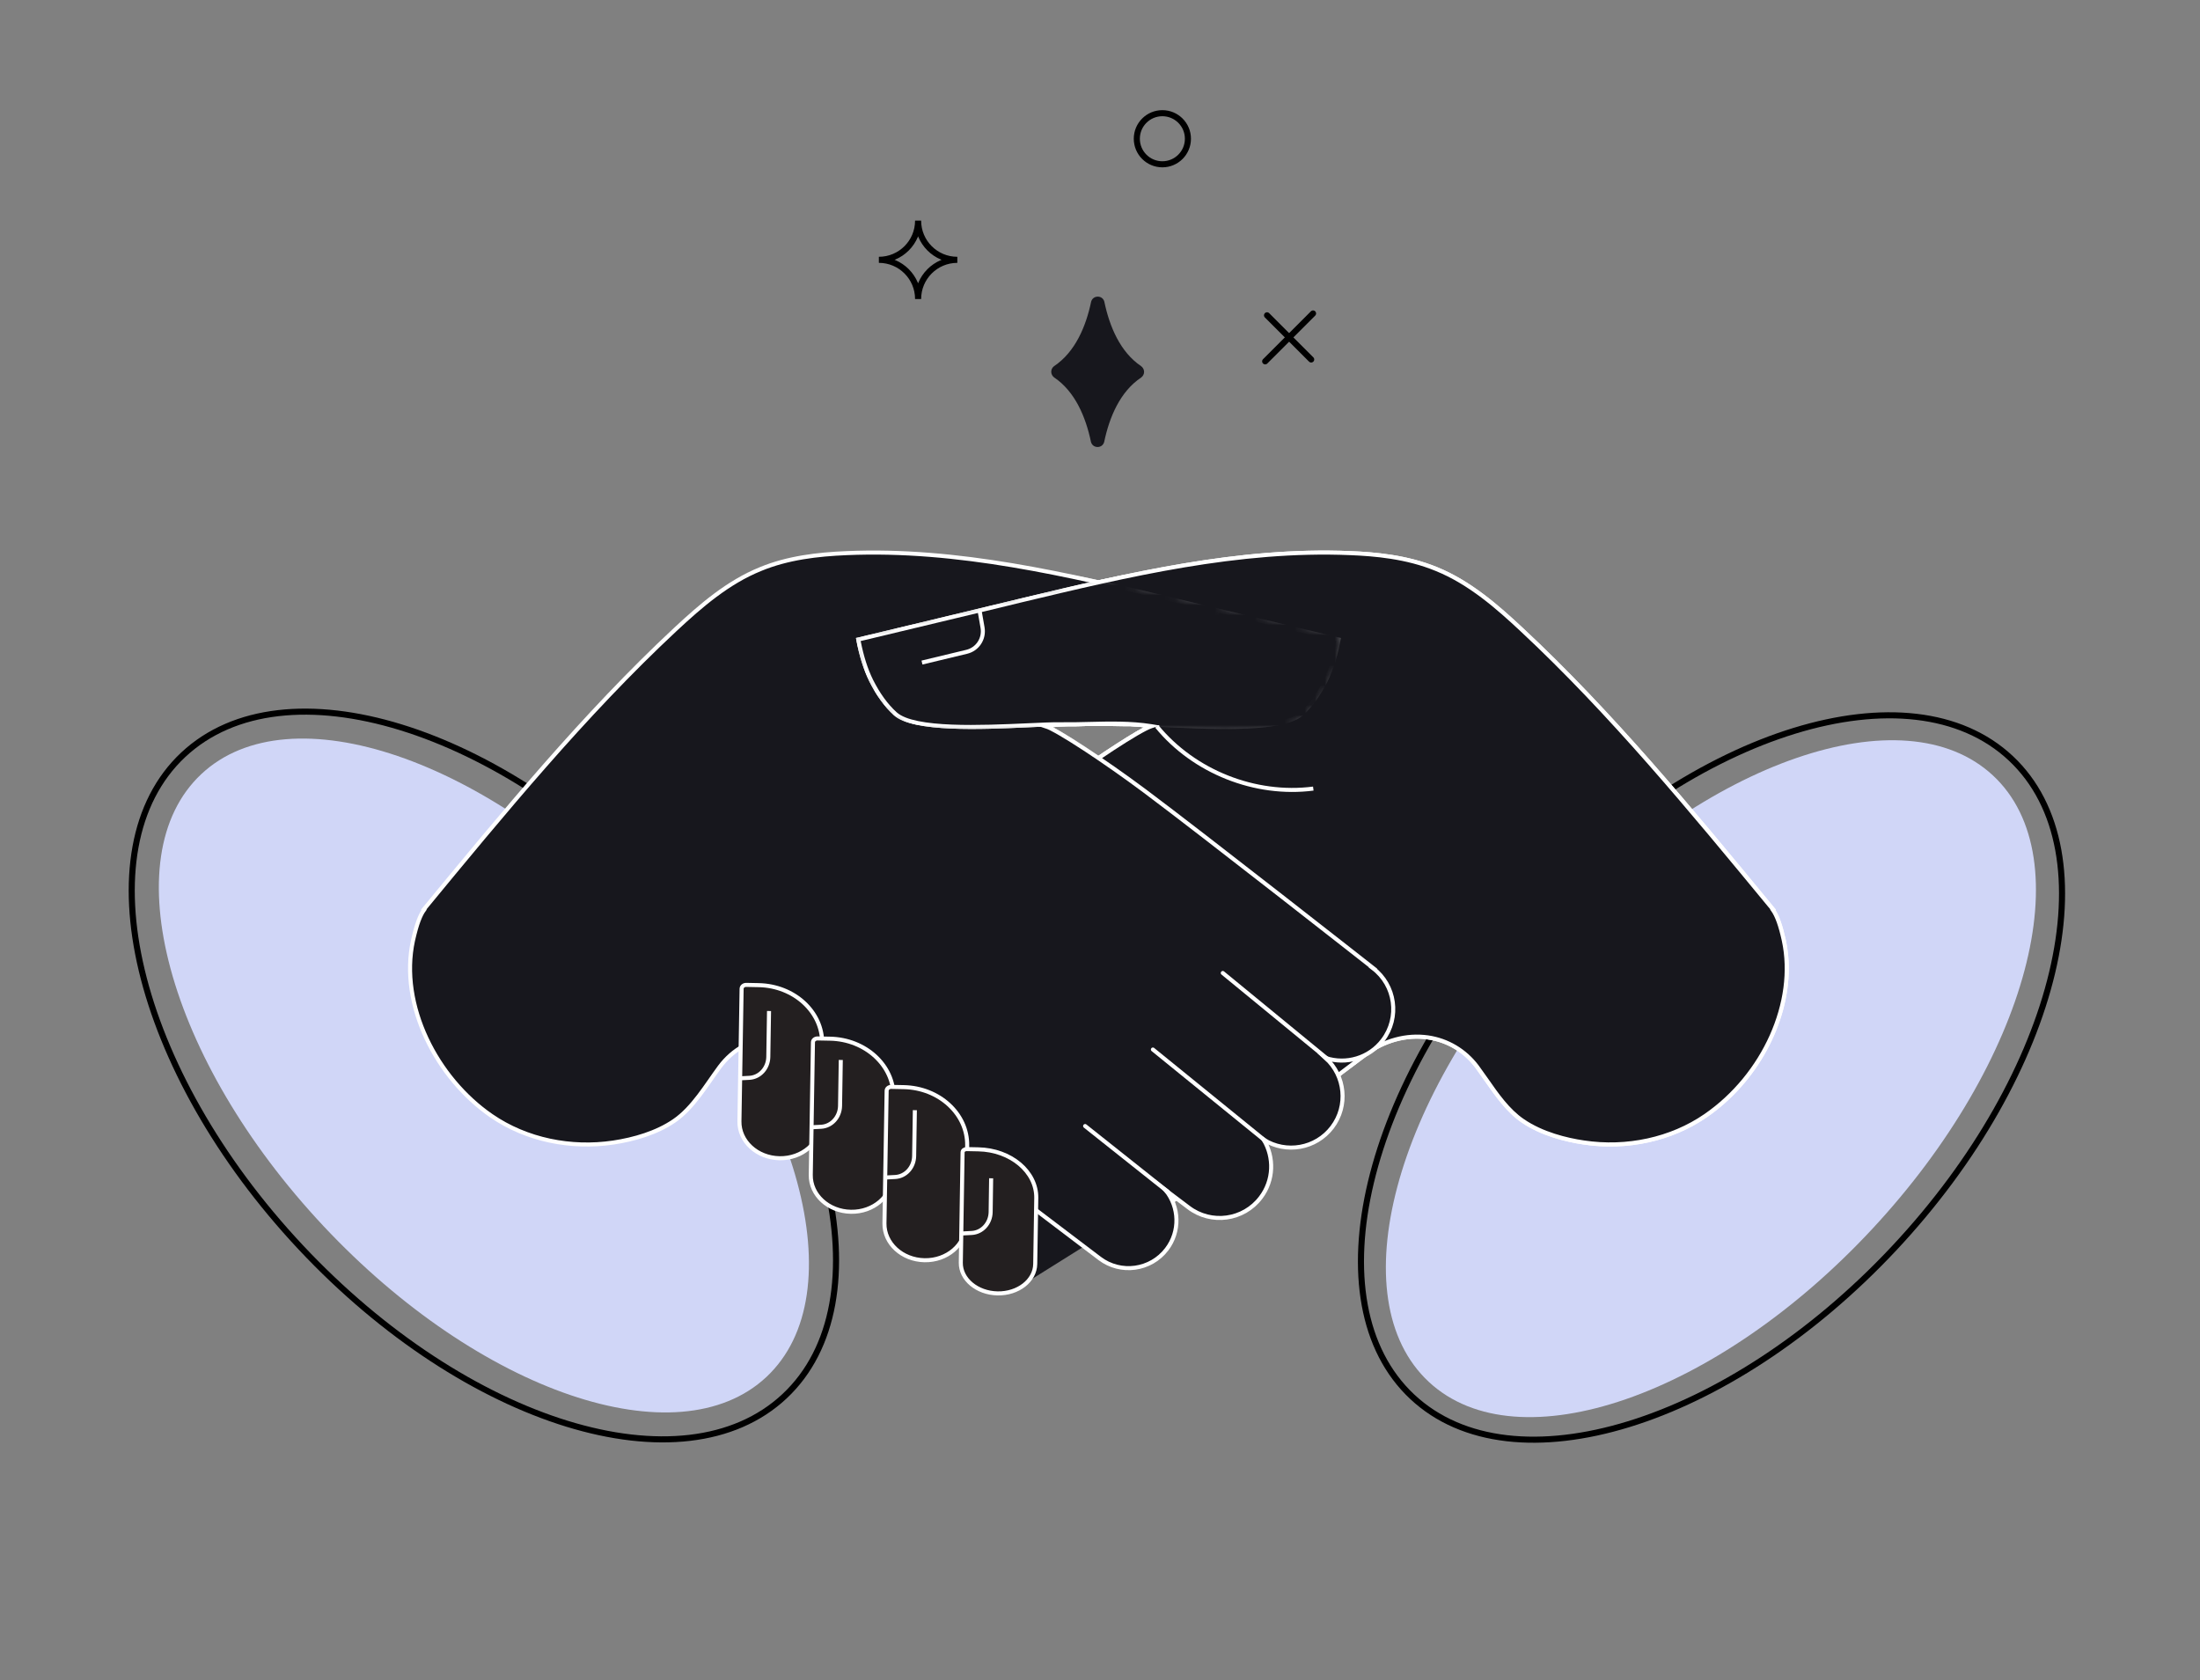
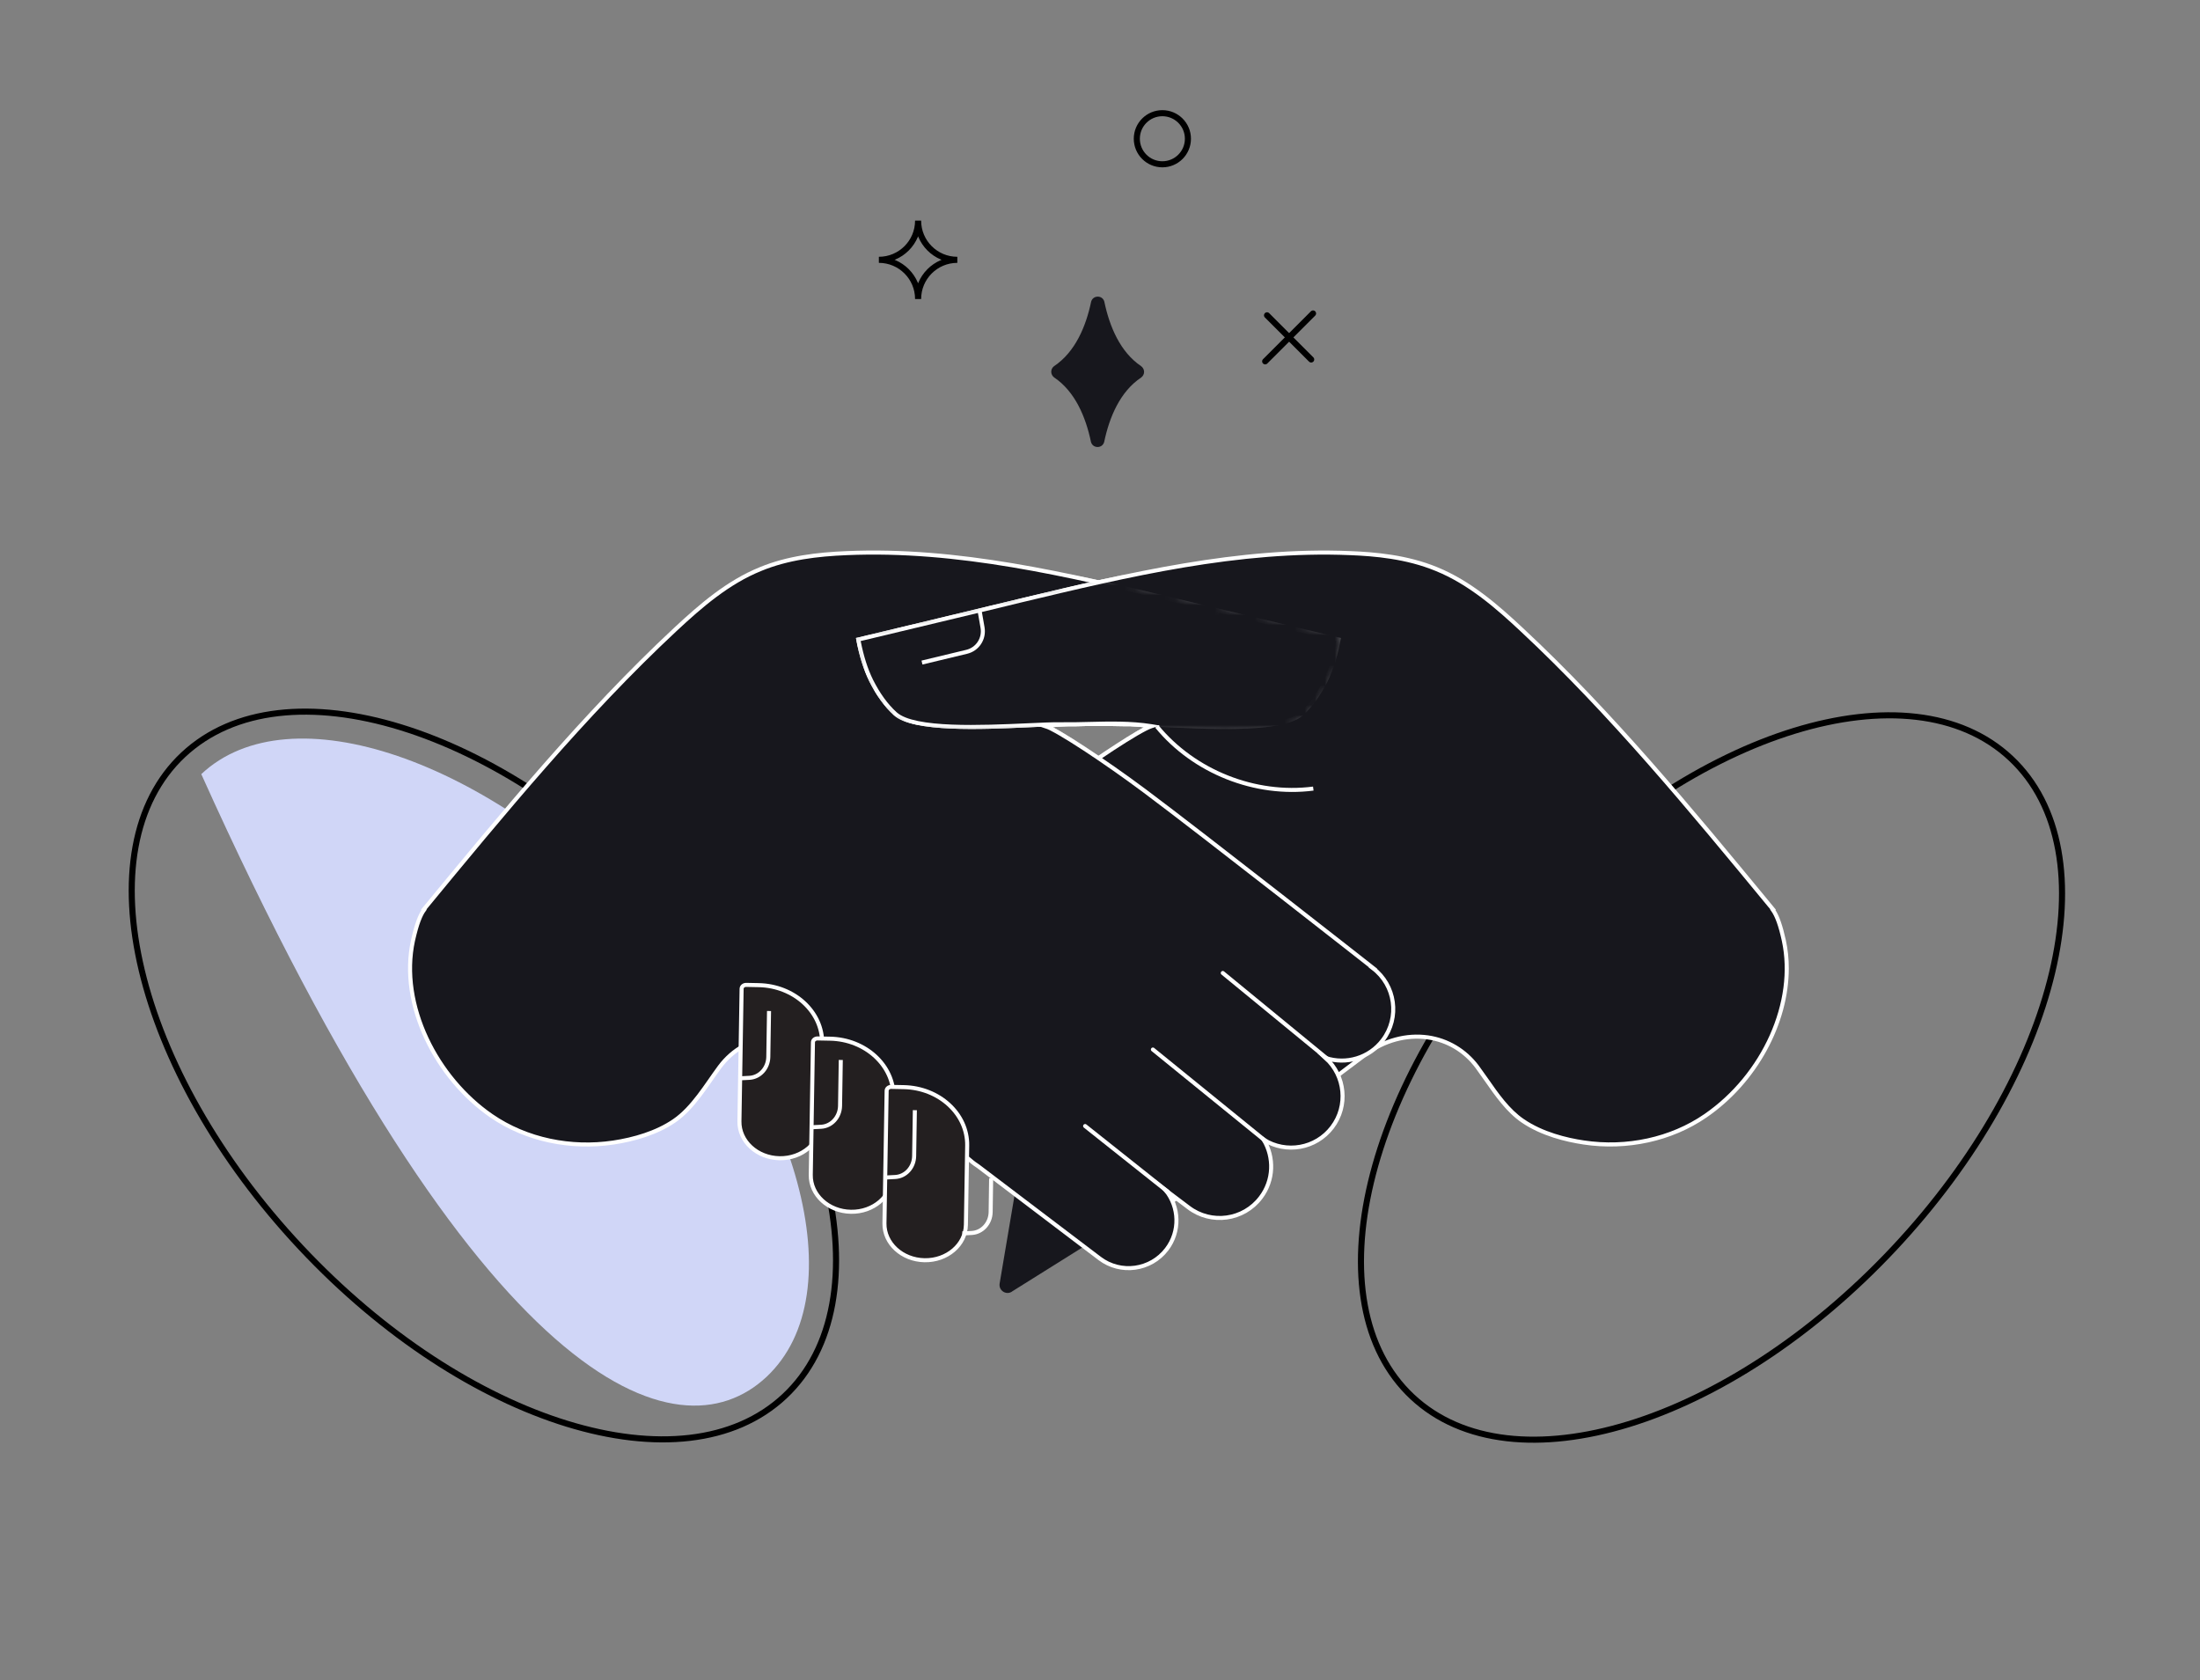
<svg xmlns="http://www.w3.org/2000/svg" width="220" height="168" viewBox="0 0 220 168" fill="none">
  <rect x="0" y="0" width="220" height="168" fill="#808080" stroke="none" />
-   <path d="M187.234 122.88C202.812 106.134 208.212 85.835 199.296 77.542C190.38 69.248 170.525 76.1 154.947 92.846C139.369 109.591 133.969 129.89 142.885 138.184C151.801 146.478 171.657 139.626 187.234 122.88Z" fill="#D0D6F7" />
-   <path d="M76.65 137.682C85.513 129.371 80.045 109.141 64.437 92.497C48.829 75.852 28.991 69.097 20.128 77.409C11.265 85.72 16.733 105.95 32.342 122.594C47.95 139.238 67.787 145.994 76.65 137.682Z" fill="#D0D6F7" />
+   <path d="M76.65 137.682C85.513 129.371 80.045 109.141 64.437 92.497C48.829 75.852 28.991 69.097 20.128 77.409C47.95 139.238 67.787 145.994 76.65 137.682Z" fill="#D0D6F7" />
  <path d="M189.387 124.847C205.918 107.219 211.154 85.272 201.082 75.827C191.01 66.382 169.445 73.016 152.914 90.644C136.383 108.272 131.147 130.219 141.219 139.664C151.291 149.109 172.856 142.475 189.387 124.847Z" stroke="black" stroke-width="0.607" stroke-linecap="round" stroke-linejoin="round" />
  <path d="M78.459 139.612C88.577 130.124 83.316 108.076 66.709 90.367C50.101 72.657 28.437 65.992 18.319 75.479C8.202 84.967 13.463 107.015 30.07 124.724C46.677 142.434 68.342 149.099 78.459 139.612Z" stroke="black" stroke-width="0.607" stroke-linecap="round" stroke-linejoin="round" />
  <path d="M101.184 129.155L113.883 121.204L102.592 112.801L99.963 128.346C99.85 129.034 100.594 129.535 101.184 129.163V129.155Z" fill="#17171D" />
  <path d="M178.386 94.044C178.006 92.322 177.634 91.464 177.278 90.979C177.294 90.963 177.311 90.947 177.311 90.947C169.425 81.378 161.239 71.413 152.172 62.961C149.608 60.559 146.883 58.214 143.631 56.903C140.922 55.779 137.937 55.431 135.017 55.31C123.912 54.841 112.961 57.445 102.163 60.025C99.186 60.745 88.817 63.236 85.825 63.948C86.091 65.364 86.472 66.747 87.111 68.049C87.733 69.286 88.51 70.451 89.529 71.381C91.931 73.549 102.753 72.368 105.972 72.424C109.03 72.465 112.111 72.133 115.128 72.619C113.939 72.999 109.264 76.08 105.22 79.089C100.537 82.583 89.141 91.489 84.45 95.169C86.989 96.358 89.173 98.169 91.236 100.038C93.242 101.858 95.207 103.718 97.269 105.465C99.591 107.43 101.936 109.363 104.274 111.313C106.628 113.278 108.973 115.268 111.238 117.338C112.702 118.673 113.794 120.283 114.789 121.957L121.858 116.594C122.084 116.449 122.286 116.303 122.432 116.182C122.561 116.077 122.691 115.972 122.82 115.858L133.618 107.665C133.755 107.56 133.893 107.447 134.014 107.325C134.864 106.694 135.713 106.055 136.57 105.4C140.097 102.715 145.03 103.103 147.691 106.67C149.034 108.482 150.361 110.787 152.245 112.065C153.984 113.262 156.257 113.925 158.336 114.233C162.541 114.863 167.006 113.982 170.516 111.563C175.984 107.802 179.761 100.507 178.362 94.028L178.386 94.044Z" fill="#17171D" />
-   <path d="M178.58 93.996C178.265 92.572 177.933 91.61 177.545 91.003L177.586 90.963L177.1 90.372C169.303 80.917 161.247 71.138 152.31 62.816C149.924 60.583 147.101 58.084 143.712 56.709C140.719 55.48 137.5 55.205 135.033 55.108C123.864 54.638 112.815 57.275 102.122 59.831C99.016 60.583 88.728 63.058 85.784 63.754L85.598 63.794L85.63 63.988C85.938 65.63 86.358 66.949 86.933 68.138C87.644 69.553 88.445 70.661 89.4 71.527C91.308 73.249 98.183 72.934 102.729 72.732C104.072 72.667 105.236 72.61 105.972 72.627C106.943 72.643 107.922 72.618 108.876 72.594C110.696 72.546 112.58 72.497 114.408 72.724C112.645 73.629 108.674 76.266 105.107 78.927C100.416 82.43 89.019 91.343 84.336 95.007L84.078 95.209L84.377 95.355C86.933 96.552 89.125 98.379 91.106 100.191C91.648 100.685 92.19 101.178 92.732 101.671C94.156 102.982 95.636 104.341 97.148 105.619C98.693 106.929 100.27 108.247 101.807 109.517C102.591 110.164 103.376 110.819 104.153 111.466C106.264 113.23 108.739 115.324 111.108 117.492C112.653 118.891 113.753 120.59 114.627 122.062L114.74 122.256L121.979 116.764C122.246 116.594 122.44 116.457 122.578 116.344L133.764 107.835C133.909 107.721 134.047 107.6 134.16 107.495C135.009 106.864 135.858 106.225 136.724 105.57C138.471 104.235 140.671 103.645 142.741 103.936C144.675 104.203 146.381 105.222 147.554 106.799C147.845 107.196 148.136 107.608 148.436 108.037C149.528 109.598 150.652 111.216 152.156 112.243C154.13 113.594 156.605 114.184 158.336 114.443C162.711 115.106 167.2 114.119 170.654 111.741C175.709 108.271 178.88 102.343 178.88 96.827C178.88 95.864 178.783 94.918 178.58 93.996ZM158.392 114.038C156.702 113.788 154.291 113.213 152.383 111.903C150.943 110.924 149.835 109.339 148.767 107.802C148.468 107.374 148.169 106.953 147.878 106.557C146.64 104.899 144.836 103.823 142.806 103.532C140.622 103.224 138.317 103.847 136.473 105.246C135.616 105.902 134.766 106.541 133.901 107.188C133.78 107.301 133.65 107.406 133.513 107.511L122.707 115.713L122.319 116.028C122.189 116.133 122.011 116.263 121.744 116.441L114.853 121.666C113.988 120.21 112.896 118.568 111.383 117.193C109.005 115.017 106.522 112.922 104.411 111.159C103.635 110.504 102.85 109.857 102.066 109.202C100.529 107.932 98.952 106.621 97.407 105.311C95.903 104.041 94.43 102.682 93.007 101.372C92.465 100.879 91.923 100.385 91.381 99.892C89.448 98.129 87.321 96.341 84.838 95.128C89.666 91.343 100.739 82.688 105.35 79.251C109.45 76.194 114.053 73.185 115.193 72.813L115.994 72.554L115.169 72.416C113.082 72.085 110.939 72.141 108.868 72.19C107.922 72.214 106.943 72.238 105.98 72.222C105.22 72.214 104.064 72.263 102.713 72.327C98.232 72.529 91.454 72.837 89.666 71.227C88.752 70.394 87.984 69.327 87.297 67.96C86.755 66.852 86.367 65.622 86.067 64.102C88.227 63.592 93.525 62.314 97.65 61.327H97.658C97.706 61.311 97.755 61.303 97.803 61.295C97.868 61.271 97.925 61.263 97.989 61.246C98.054 61.23 98.127 61.214 98.192 61.198C99.89 60.785 101.346 60.438 102.219 60.219C112.88 57.671 123.904 55.043 135.017 55.512C137.452 55.609 140.622 55.876 143.558 57.089C146.883 58.432 149.673 60.899 152.035 63.107C160.948 71.413 168.996 81.184 176.785 90.631L177.036 90.93L177.011 90.954L177.116 91.092C177.513 91.642 177.861 92.596 178.184 94.085C179.494 100.135 176.235 107.414 170.428 111.41C167.055 113.731 162.671 114.685 158.392 114.038Z" fill="white" />
-   <path d="M111.011 112.482L109.004 114.078L109.256 114.394L111.263 112.799L111.011 112.482Z" fill="white" />
  <path d="M101.322 107.705L101.071 107.398L104.282 104.786L104.533 105.101L101.322 107.705Z" fill="white" />
  <path d="M93.339 100.895L93.08 100.588L97.286 97.142L97.536 97.449L93.339 100.895Z" fill="white" />
  <path d="M97.957 61.052L98.256 62.767C98.442 63.867 97.755 64.919 96.671 65.177L92.198 66.253L97.965 61.044L97.957 61.052Z" fill="#17171D" />
  <path d="M92.239 66.455L92.141 66.059L96.622 64.983C97.601 64.749 98.232 63.786 98.054 62.799L97.755 61.085L98.151 61.012L98.45 62.727C98.661 63.924 97.892 65.088 96.711 65.371L92.231 66.447L92.239 66.455Z" fill="white" />
  <path d="M178.386 94.044C178.006 92.322 177.634 91.464 177.278 90.979C177.294 90.963 177.311 90.947 177.311 90.947C169.425 81.378 161.239 71.413 152.172 62.961C149.608 60.559 146.883 58.214 143.631 56.903C140.922 55.779 137.937 55.431 135.017 55.31C123.912 54.841 112.961 57.445 102.163 60.025C99.186 60.745 88.817 63.236 85.825 63.948C86.091 65.364 86.472 66.747 87.111 68.049C87.733 69.286 88.51 70.451 89.529 71.381C91.931 73.549 102.753 72.368 105.972 72.424C109.03 72.465 112.111 72.133 115.128 72.619C113.939 72.999 109.264 76.08 105.22 79.089C100.537 82.583 89.141 91.489 84.45 95.169C86.989 96.358 89.173 98.169 91.236 100.038C93.242 101.858 95.207 103.718 97.269 105.465C99.591 107.43 101.936 109.363 104.274 111.313C106.628 113.278 108.973 115.268 111.238 117.338C112.702 118.673 113.794 120.283 114.789 121.957L121.858 116.594C122.084 116.449 122.286 116.303 122.432 116.182C122.561 116.077 122.691 115.972 122.82 115.858L133.618 107.665C133.755 107.56 133.893 107.447 134.014 107.325C134.864 106.694 135.713 106.055 136.57 105.4C140.097 102.715 145.03 103.103 147.691 106.67C149.034 108.482 150.361 110.787 152.245 112.065C153.984 113.262 156.257 113.925 158.336 114.233C162.541 114.863 167.006 113.982 170.516 111.563C175.984 107.802 179.761 100.507 178.362 94.028L178.386 94.044Z" fill="#17171D" />
  <path d="M178.58 93.996C178.265 92.572 177.933 91.61 177.545 91.003L177.586 90.963L177.1 90.372C169.303 80.917 161.247 71.138 152.31 62.816C149.924 60.583 147.101 58.084 143.712 56.709C140.719 55.48 137.5 55.205 135.033 55.108C123.864 54.638 112.815 57.275 102.122 59.831C99.016 60.583 88.728 63.058 85.784 63.754L85.598 63.794L85.63 63.988C85.938 65.63 86.358 66.949 86.933 68.138C87.644 69.553 88.445 70.661 89.4 71.527C91.308 73.249 98.183 72.934 102.729 72.732C104.072 72.667 105.236 72.61 105.972 72.627C106.943 72.643 107.922 72.618 108.876 72.594C110.696 72.546 112.58 72.497 114.408 72.724C112.645 73.629 108.674 76.266 105.107 78.927C100.416 82.43 89.019 91.343 84.336 95.007L84.078 95.209L84.377 95.355C86.933 96.552 89.125 98.379 91.106 100.191C91.648 100.685 92.19 101.178 92.732 101.671C94.156 102.982 95.636 104.341 97.148 105.619C98.693 106.929 100.27 108.247 101.807 109.517C102.591 110.164 103.376 110.819 104.153 111.466C106.264 113.23 108.739 115.324 111.108 117.492C112.653 118.891 113.753 120.59 114.627 122.062L114.74 122.256L121.979 116.764C122.246 116.594 122.44 116.457 122.578 116.344L133.764 107.835C133.909 107.721 134.047 107.6 134.16 107.495C135.009 106.864 135.858 106.225 136.724 105.57C138.471 104.235 140.671 103.645 142.741 103.936C144.675 104.203 146.381 105.222 147.554 106.799C147.845 107.196 148.136 107.608 148.436 108.037C149.528 109.598 150.652 111.216 152.156 112.243C154.13 113.594 156.605 114.184 158.336 114.443C162.711 115.106 167.2 114.119 170.654 111.741C175.709 108.271 178.88 102.343 178.88 96.827C178.88 95.864 178.783 94.918 178.58 93.996ZM158.392 114.038C156.702 113.788 154.291 113.213 152.383 111.903C150.943 110.924 149.835 109.339 148.767 107.802C148.468 107.374 148.169 106.953 147.878 106.557C146.64 104.899 144.836 103.823 142.806 103.532C140.622 103.224 138.317 103.847 136.473 105.246C135.616 105.902 134.766 106.541 133.901 107.188C133.78 107.301 133.65 107.406 133.513 107.511L122.707 115.713L122.319 116.028C122.189 116.133 122.011 116.263 121.744 116.441L114.853 121.666C113.988 120.21 112.896 118.568 111.383 117.193C109.005 115.017 106.522 112.922 104.411 111.159C103.635 110.504 102.85 109.857 102.066 109.202C100.529 107.932 98.952 106.621 97.407 105.311C95.903 104.041 94.43 102.682 93.007 101.372C92.465 100.879 91.923 100.385 91.381 99.892C89.448 98.129 87.321 96.341 84.838 95.128C89.666 91.343 100.739 82.688 105.35 79.251C109.45 76.194 114.053 73.185 115.193 72.813L115.994 72.554L115.169 72.416C113.082 72.085 110.939 72.141 108.868 72.19C107.922 72.214 106.943 72.238 105.98 72.222C105.22 72.214 104.064 72.263 102.713 72.327C98.232 72.529 91.454 72.837 89.666 71.227C88.752 70.394 87.984 69.327 87.297 67.96C86.755 66.852 86.367 65.622 86.067 64.102C88.227 63.592 93.525 62.314 97.65 61.327H97.658C97.706 61.311 97.755 61.303 97.803 61.295C97.868 61.271 97.925 61.263 97.989 61.246C98.054 61.23 98.127 61.214 98.192 61.198C99.89 60.785 101.346 60.438 102.219 60.219C112.88 57.671 123.904 55.043 135.017 55.512C137.452 55.609 140.622 55.876 143.558 57.089C146.883 58.432 149.673 60.899 152.035 63.107C160.948 71.413 168.996 81.184 176.785 90.631L177.036 90.93L177.011 90.954L177.116 91.092C177.513 91.642 177.861 92.596 178.184 94.085C179.494 100.135 176.235 107.414 170.428 111.41C167.055 113.731 162.671 114.685 158.392 114.038Z" fill="white" />
  <path d="M137.306 96.794C137.306 96.794 120.434 83.546 114.465 79.089C110.429 76.08 105.746 72.999 104.557 72.618C107.574 72.133 110.664 72.465 113.713 72.424C116.924 72.368 127.746 73.549 130.156 71.381C131.175 70.451 131.952 69.286 132.575 68.049C133.206 66.754 133.594 65.363 133.861 63.948C130.868 63.236 120.499 60.745 117.522 60.025C106.733 57.445 95.773 54.832 84.668 55.31C81.748 55.431 78.772 55.779 76.054 56.903C72.811 58.213 70.085 60.559 67.513 62.961C58.446 71.413 50.261 81.378 42.375 90.946C42.375 90.946 42.391 90.963 42.407 90.979C42.051 91.464 41.687 92.321 41.299 94.044C39.9 100.515 43.677 107.818 49.145 111.579C52.655 113.998 57.12 114.879 61.325 114.249C63.404 113.941 65.677 113.278 67.416 112.081C69.3 110.795 70.627 108.498 71.969 106.686C74.622 103.119 79.556 102.731 83.091 105.416C83.948 106.071 84.805 106.71 85.647 107.341C85.776 107.463 85.906 107.576 86.043 107.681L96.841 115.874C96.97 115.979 97.1 116.085 97.229 116.198C97.383 116.327 97.585 116.465 97.803 116.61L109.968 125.839C112.071 127.432 115.072 127.02 116.673 124.917C118.032 123.129 117.935 120.695 116.576 119.021L118.857 120.743C121.122 122.466 124.357 122.021 126.072 119.749C127.39 118.018 127.431 115.721 126.371 113.966C128.611 115.373 131.588 114.863 133.214 112.72C134.839 110.577 134.524 107.568 132.567 105.796C134.597 106.46 136.91 105.821 138.277 104.017C140 101.752 139.555 98.517 137.282 96.802L137.306 96.794Z" fill="#17171D" />
  <path d="M116.77 119.158L108.512 112.598" stroke="white" stroke-width="0.404" stroke-miterlimit="10" stroke-linecap="round" />
  <path d="M126.395 113.965L115.29 104.947" stroke="white" stroke-width="0.404" stroke-miterlimit="10" stroke-linecap="round" />
  <path d="M132.639 105.796L122.278 97.295" stroke="white" stroke-width="0.404" stroke-miterlimit="10" stroke-linecap="round" />
  <path d="M121.736 61.052L121.437 62.767C121.251 63.867 121.939 64.918 123.022 65.177L127.495 66.253" stroke="white" stroke-width="0.404" stroke-miterlimit="10" />
  <path d="M137.306 96.794C137.306 96.794 120.434 83.546 114.465 79.089C110.429 76.08 105.746 72.999 104.557 72.618C107.574 72.133 110.664 72.465 113.713 72.424C116.924 72.368 127.746 73.549 130.156 71.381C131.175 70.451 131.952 69.286 132.575 68.049C133.206 66.754 133.594 65.363 133.861 63.948C130.868 63.236 120.499 60.745 117.522 60.025C106.733 57.445 95.773 54.832 84.668 55.31C81.748 55.431 78.772 55.779 76.054 56.903C72.811 58.213 70.085 60.559 67.513 62.961C58.446 71.413 50.261 81.378 42.375 90.946C42.375 90.946 42.391 90.963 42.407 90.979C42.051 91.464 41.687 92.321 41.299 94.044C39.9 100.515 43.677 107.818 49.145 111.579C52.655 113.998 57.12 114.879 61.325 114.249C63.404 113.941 65.677 113.278 67.416 112.081C69.3 110.795 70.627 108.498 71.969 106.686C74.622 103.119 79.556 102.731 83.091 105.416C83.948 106.071 84.805 106.71 85.647 107.341C85.776 107.463 85.906 107.576 86.043 107.681L96.841 115.874C96.97 115.979 97.1 116.085 97.229 116.198C97.383 116.327 97.585 116.465 97.803 116.61L109.968 125.839C112.071 127.432 115.072 127.02 116.673 124.917C118.032 123.129 117.935 120.695 116.576 119.021L118.857 120.743C121.122 122.466 124.357 122.021 126.072 119.749C127.39 118.018 127.431 115.721 126.371 113.966C128.611 115.373 131.588 114.863 133.214 112.72C134.839 110.577 134.524 107.568 132.567 105.796C134.597 106.46 136.91 105.821 138.277 104.017C140 101.752 139.555 98.517 137.282 96.802L137.306 96.794Z" stroke="white" stroke-width="0.404" stroke-miterlimit="10" />
  <mask id="mask0_75_51014" style="mask-type:luminance" maskUnits="userSpaceOnUse" x="84" y="57" width="51" height="17">
    <path d="M134.281 63.01L134.095 62.969C131.135 62.273 120.855 59.798 117.757 59.046C115.015 58.391 112.54 57.801 110.017 57.243H109.669C107.145 57.801 104.67 58.391 101.928 59.046C98.839 59.798 88.558 62.265 85.598 62.969L85.412 63.01L84.805 63.948L84.838 64.134C85.161 65.857 85.598 67.24 86.213 68.501C86.965 70.006 87.831 71.195 88.858 72.133C90.063 73.217 92.635 73.71 97.18 73.71C99.122 73.71 101.136 73.621 102.778 73.54L103.069 73.524C104.112 73.476 105.018 73.435 105.673 73.435H105.964H106.442C107.105 73.387 107.817 73.371 108.625 73.371C109.03 73.371 109.434 73.371 109.863 73.387C110.267 73.379 110.68 73.371 111.084 73.371C111.893 73.371 112.613 73.395 113.268 73.435H113.956C114.651 73.435 115.67 73.484 116.924 73.54C118.55 73.613 120.572 73.71 122.521 73.71C127.002 73.71 129.647 73.209 130.844 72.133C131.863 71.195 132.728 70.014 133.489 68.501C134.095 67.256 134.532 65.873 134.856 64.142L134.888 63.956L134.281 63.018V63.01Z" fill="white" />
  </mask>
  <g mask="url(#mask0_75_51014)">
    <path d="M137.306 96.794C137.306 96.794 120.434 83.546 114.465 79.089C110.429 76.08 105.746 72.999 104.557 72.618C107.574 72.133 110.664 72.465 113.713 72.424C116.924 72.368 127.746 73.549 130.156 71.381C131.175 70.451 131.952 69.286 132.575 68.049C133.206 66.755 133.594 65.363 133.861 63.948C130.868 63.236 120.499 60.745 117.522 60.025C106.733 57.445 95.773 54.833 84.668 55.31C81.748 55.431 78.772 55.779 76.054 56.903C72.811 58.213 70.085 60.559 67.513 62.961C58.446 71.413 50.261 81.378 42.375 90.947C42.375 90.947 42.391 90.963 42.407 90.979C42.051 91.464 41.687 92.322 41.299 94.044C39.9 100.515 43.677 107.819 49.145 111.58C52.655 113.998 57.12 114.88 61.325 114.249C63.404 113.941 65.677 113.278 67.416 112.081C69.3 110.795 70.627 108.498 71.969 106.686C74.622 103.119 79.556 102.731 83.091 105.416C83.948 106.072 84.805 106.71 85.647 107.341C85.776 107.463 85.906 107.576 86.043 107.681L96.841 115.874C96.97 115.98 97.1 116.085 97.229 116.198C97.383 116.327 97.585 116.465 97.803 116.61L109.968 125.839C112.071 127.433 115.072 127.02 116.673 124.917C118.032 123.13 117.935 120.695 116.576 119.021L118.857 120.744C121.122 122.466 124.357 122.021 126.072 119.749C127.39 118.018 127.431 115.721 126.371 113.966C128.611 115.373 131.588 114.863 133.214 112.72C134.839 110.577 134.524 107.568 132.567 105.796C134.597 106.46 136.91 105.821 138.277 104.017C140 101.752 139.555 98.517 137.282 96.802L137.306 96.794Z" fill="#17171D" />
-     <path d="M121.736 61.052L121.437 62.767C121.251 63.867 121.939 64.918 123.022 65.177L127.495 66.253" stroke="white" stroke-width="0.404" stroke-miterlimit="10" />
    <path d="M137.306 96.794C137.306 96.794 120.434 83.546 114.465 79.089C110.429 76.08 105.746 72.999 104.557 72.618C107.574 72.133 110.664 72.465 113.713 72.424C116.924 72.368 127.746 73.549 130.156 71.381C131.175 70.451 131.952 69.286 132.575 68.049C133.206 66.755 133.594 65.363 133.861 63.948C130.868 63.236 120.499 60.745 117.522 60.025C106.733 57.445 95.773 54.833 84.668 55.31C81.748 55.431 78.772 55.779 76.054 56.903C72.811 58.213 70.085 60.559 67.513 62.961C58.446 71.413 50.261 81.378 42.375 90.947C42.375 90.947 42.391 90.963 42.407 90.979C42.051 91.464 41.687 92.322 41.299 94.044C39.9 100.515 43.677 107.819 49.145 111.58C52.655 113.998 57.12 114.88 61.325 114.249C63.404 113.941 65.677 113.278 67.416 112.081C69.3 110.795 70.627 108.498 71.969 106.686C74.622 103.119 79.556 102.731 83.091 105.416C83.948 106.072 84.805 106.71 85.647 107.341C85.776 107.463 85.906 107.576 86.043 107.681L96.841 115.874C96.97 115.98 97.1 116.085 97.229 116.198C97.383 116.327 97.585 116.465 97.803 116.61L109.968 125.839C112.071 127.433 115.072 127.02 116.673 124.917C118.032 123.13 117.935 120.695 116.576 119.021L118.857 120.744C121.122 122.466 124.357 122.021 126.072 119.749C127.39 118.018 127.431 115.721 126.371 113.966C128.611 115.373 131.588 114.863 133.214 112.72C134.839 110.577 134.524 107.568 132.567 105.796C134.597 106.46 136.91 105.821 138.277 104.017C140 101.752 139.555 98.517 137.282 96.802L137.306 96.794Z" stroke="white" stroke-width="0.404" stroke-miterlimit="10" />
    <path d="M178.386 94.044C178.006 92.322 177.634 91.464 177.278 90.979C177.294 90.963 177.311 90.947 177.311 90.947C169.425 81.378 161.239 71.414 152.172 62.961C149.608 60.559 146.883 58.214 143.631 56.903C140.922 55.779 137.937 55.431 135.017 55.31C123.912 54.841 112.961 57.445 102.163 60.025C99.186 60.745 88.817 63.236 85.825 63.948C86.091 65.364 86.472 66.747 87.111 68.049C87.733 69.286 88.51 70.451 89.529 71.381C91.931 73.549 102.753 72.368 105.972 72.425C109.03 72.465 112.111 72.133 115.128 72.619C113.939 72.999 109.264 76.081 105.22 79.089C100.537 82.583 89.141 91.489 84.45 95.169C86.989 96.358 89.173 98.169 91.236 100.038C93.242 101.858 95.207 103.718 97.269 105.465C99.591 107.431 101.936 109.364 104.274 111.313C106.628 113.278 108.973 115.268 111.238 117.339C112.702 118.673 113.794 120.283 114.789 121.957L121.858 116.595C122.084 116.449 122.286 116.303 122.432 116.182C122.561 116.077 122.691 115.972 122.82 115.858L133.618 107.665C133.755 107.56 133.893 107.447 134.014 107.325C134.864 106.694 135.713 106.056 136.57 105.4C140.097 102.715 145.03 103.103 147.691 106.67C149.034 108.482 150.361 110.787 152.245 112.065C153.984 113.262 156.257 113.925 158.336 114.233C162.541 114.864 167.006 113.982 170.516 111.564C175.984 107.803 179.761 100.507 178.362 94.028L178.386 94.044Z" fill="#17171D" />
    <path d="M178.58 93.996C178.265 92.572 177.933 91.61 177.545 91.003L177.586 90.963L177.1 90.372C169.303 80.917 161.247 71.138 152.31 62.816C149.924 60.583 147.101 58.084 143.712 56.709C140.719 55.48 137.5 55.205 135.033 55.108C123.864 54.639 112.815 57.275 102.122 59.831C99.016 60.583 88.728 63.058 85.784 63.754L85.598 63.794L85.63 63.988C85.938 65.63 86.358 66.949 86.933 68.138C87.644 69.553 88.445 70.661 89.4 71.527C91.308 73.249 98.183 72.934 102.729 72.732C104.072 72.667 105.236 72.611 105.972 72.627C106.943 72.643 107.922 72.619 108.876 72.594C110.696 72.546 112.58 72.497 114.408 72.724C112.645 73.63 108.674 76.266 105.107 78.927C100.416 82.43 89.019 91.343 84.336 95.007L84.078 95.209L84.377 95.355C86.933 96.552 89.125 98.38 91.106 100.191C91.648 100.685 92.19 101.178 92.732 101.672C94.156 102.982 95.636 104.341 97.148 105.619C98.693 106.929 100.27 108.247 101.807 109.517C102.591 110.164 103.376 110.819 104.153 111.466C106.264 113.23 108.739 115.324 111.108 117.492C112.653 118.891 113.753 120.59 114.627 122.062L114.74 122.256L121.979 116.764C122.246 116.594 122.44 116.457 122.578 116.344L133.764 107.835C133.909 107.722 134.047 107.6 134.16 107.495C135.009 106.864 135.858 106.225 136.724 105.57C138.471 104.236 140.671 103.645 142.741 103.936C144.675 104.203 146.381 105.222 147.554 106.799C147.845 107.196 148.136 107.608 148.436 108.037C149.528 109.598 150.652 111.216 152.156 112.243C154.13 113.594 156.605 114.184 158.336 114.443C162.711 115.106 167.2 114.119 170.654 111.741C175.709 108.272 178.88 102.343 178.88 96.827C178.88 95.864 178.783 94.918 178.58 93.996ZM158.392 114.038C156.702 113.788 154.291 113.213 152.383 111.903C150.943 110.924 149.835 109.339 148.767 107.802C148.468 107.374 148.169 106.953 147.878 106.557C146.64 104.899 144.836 103.823 142.806 103.532C140.622 103.224 138.317 103.847 136.473 105.247C135.616 105.902 134.766 106.541 133.901 107.188C133.78 107.301 133.65 107.406 133.513 107.511L122.707 115.713L122.319 116.028C122.189 116.133 122.011 116.263 121.744 116.441L114.853 121.666C113.988 120.21 112.896 118.568 111.383 117.193C109.005 115.017 106.522 112.922 104.411 111.159C103.635 110.504 102.85 109.857 102.066 109.202C100.529 107.932 98.952 106.622 97.407 105.311C95.903 104.041 94.43 102.683 93.007 101.372C92.465 100.879 91.923 100.386 91.381 99.892C89.448 98.129 87.321 96.341 84.838 95.128C89.666 91.343 100.739 82.688 105.35 79.251C109.45 76.194 114.053 73.185 115.193 72.813L115.994 72.554L115.169 72.416C113.082 72.085 110.939 72.141 108.868 72.19C107.922 72.214 106.943 72.238 105.98 72.222C105.22 72.214 104.064 72.263 102.713 72.327C98.232 72.53 91.454 72.837 89.666 71.227C88.752 70.394 87.984 69.327 87.297 67.96C86.755 66.852 86.367 65.622 86.067 64.102C88.227 63.592 93.525 62.314 97.65 61.327H97.658C97.706 61.311 97.755 61.303 97.803 61.295C97.868 61.271 97.925 61.263 97.989 61.246C98.054 61.23 98.127 61.214 98.192 61.198C99.89 60.785 101.346 60.438 102.219 60.219C112.88 57.672 123.904 55.043 135.017 55.512C137.452 55.609 140.622 55.876 143.558 57.089C146.883 58.432 149.673 60.899 152.035 63.107C160.948 71.413 168.996 81.184 176.785 90.631L177.036 90.93L177.011 90.955L177.116 91.092C177.513 91.642 177.861 92.597 178.184 94.085C179.494 100.135 176.235 107.414 170.428 111.41C167.055 113.731 162.671 114.686 158.392 114.038Z" fill="white" />
    <path d="M97.957 61.053L98.256 62.767C98.442 63.867 97.755 64.919 96.671 65.178L92.198 66.253L97.965 61.044L97.957 61.053Z" fill="#17171D" />
    <path d="M92.239 66.455L92.141 66.059L96.622 64.983C97.601 64.749 98.232 63.786 98.054 62.8L97.755 61.085L98.151 61.012L98.45 62.727C98.661 63.924 97.892 65.088 96.711 65.371L92.231 66.447L92.239 66.455Z" fill="white" />
    <path d="M178.386 94.044C178.006 92.322 177.634 91.464 177.278 90.979C177.294 90.963 177.311 90.947 177.311 90.947C169.425 81.378 161.239 71.414 152.172 62.961C149.608 60.559 146.883 58.214 143.631 56.903C140.922 55.779 137.937 55.431 135.017 55.31C123.912 54.841 112.961 57.445 102.163 60.025C99.186 60.745 88.817 63.236 85.825 63.948C86.091 65.364 86.472 66.747 87.111 68.049C87.733 69.286 88.51 70.451 89.529 71.381C91.931 73.549 102.753 72.368 105.972 72.425C109.03 72.465 112.111 72.133 115.128 72.619C113.939 72.999 109.264 76.081 105.22 79.089C100.537 82.583 89.141 91.489 84.45 95.169C86.989 96.358 89.173 98.169 91.236 100.038C93.242 101.858 95.207 103.718 97.269 105.465C99.591 107.431 101.936 109.364 104.274 111.313C106.628 113.278 108.973 115.268 111.238 117.339C112.702 118.673 113.794 120.283 114.789 121.957L121.858 116.595C122.084 116.449 122.286 116.303 122.432 116.182C122.561 116.077 122.691 115.972 122.82 115.858L133.618 107.665C133.755 107.56 133.893 107.447 134.014 107.325C134.864 106.694 135.713 106.056 136.57 105.4C140.097 102.715 145.03 103.103 147.691 106.67C149.034 108.482 150.361 110.787 152.245 112.065C153.984 113.262 156.257 113.925 158.336 114.233C162.541 114.864 167.006 113.982 170.516 111.564C175.984 107.803 179.761 100.507 178.362 94.028L178.386 94.044Z" fill="#17171D" />
    <path d="M178.58 93.996C178.265 92.572 177.933 91.61 177.545 91.003L177.586 90.963L177.1 90.372C169.303 80.917 161.247 71.138 152.31 62.816C149.924 60.583 147.101 58.084 143.712 56.709C140.719 55.48 137.5 55.205 135.033 55.108C123.864 54.639 112.815 57.275 102.122 59.831C99.016 60.583 88.728 63.058 85.784 63.754L85.598 63.794L85.63 63.988C85.938 65.63 86.358 66.949 86.933 68.138C87.644 69.553 88.445 70.661 89.4 71.527C91.308 73.249 98.183 72.934 102.729 72.732C104.072 72.667 105.236 72.611 105.972 72.627C106.943 72.643 107.922 72.619 108.876 72.594C110.696 72.546 112.58 72.497 114.408 72.724C112.645 73.63 108.674 76.266 105.107 78.927C100.416 82.43 89.019 91.343 84.336 95.007L84.078 95.209L84.377 95.355C86.933 96.552 89.125 98.38 91.106 100.191C91.648 100.685 92.19 101.178 92.732 101.672C94.156 102.982 95.636 104.341 97.148 105.619C98.693 106.929 100.27 108.247 101.807 109.517C102.591 110.164 103.376 110.819 104.153 111.466C106.264 113.23 108.739 115.324 111.108 117.492C112.653 118.891 113.753 120.59 114.627 122.062L114.74 122.256L121.979 116.764C122.246 116.594 122.44 116.457 122.578 116.344L133.764 107.835C133.909 107.722 134.047 107.6 134.16 107.495C135.009 106.864 135.858 106.225 136.724 105.57C138.471 104.236 140.671 103.645 142.741 103.936C144.675 104.203 146.381 105.222 147.554 106.799C147.845 107.196 148.136 107.608 148.436 108.037C149.528 109.598 150.652 111.216 152.156 112.243C154.13 113.594 156.605 114.184 158.336 114.443C162.711 115.106 167.2 114.119 170.654 111.741C175.709 108.272 178.88 102.343 178.88 96.827C178.88 95.864 178.783 94.918 178.58 93.996ZM158.392 114.038C156.702 113.788 154.291 113.213 152.383 111.903C150.943 110.924 149.835 109.339 148.767 107.802C148.468 107.374 148.169 106.953 147.878 106.557C146.64 104.899 144.836 103.823 142.806 103.532C140.622 103.224 138.317 103.847 136.473 105.247C135.616 105.902 134.766 106.541 133.901 107.188C133.78 107.301 133.65 107.406 133.513 107.511L122.707 115.713L122.319 116.028C122.189 116.133 122.011 116.263 121.744 116.441L114.853 121.666C113.988 120.21 112.896 118.568 111.383 117.193C109.005 115.017 106.522 112.922 104.411 111.159C103.635 110.504 102.85 109.857 102.066 109.202C100.529 107.932 98.952 106.622 97.407 105.311C95.903 104.041 94.43 102.683 93.007 101.372C92.465 100.879 91.923 100.386 91.381 99.892C89.448 98.129 87.321 96.341 84.838 95.128C89.666 91.343 100.739 82.688 105.35 79.251C109.45 76.194 114.053 73.185 115.193 72.813L115.994 72.554L115.169 72.416C113.082 72.085 110.939 72.141 108.868 72.19C107.922 72.214 106.943 72.238 105.98 72.222C105.22 72.214 104.064 72.263 102.713 72.327C98.232 72.53 91.454 72.837 89.666 71.227C88.752 70.394 87.984 69.327 87.297 67.96C86.755 66.852 86.367 65.622 86.067 64.102C88.227 63.592 93.525 62.314 97.65 61.327H97.658C97.706 61.311 97.755 61.303 97.803 61.295C97.868 61.271 97.925 61.263 97.989 61.246C98.054 61.23 98.127 61.214 98.192 61.198C99.89 60.785 101.346 60.438 102.219 60.219C112.88 57.672 123.904 55.043 135.017 55.512C137.452 55.609 140.622 55.876 143.558 57.089C146.883 58.432 149.673 60.899 152.035 63.107C160.948 71.413 168.996 81.184 176.785 90.631L177.036 90.93L177.011 90.955L177.116 91.092C177.513 91.642 177.861 92.597 178.184 94.085C179.494 100.135 176.235 107.414 170.428 111.41C167.055 113.731 162.671 114.686 158.392 114.038Z" fill="white" />
  </g>
  <path d="M97.957 61.052L98.256 62.767C98.442 63.867 97.755 64.918 96.671 65.177L92.198 66.253" stroke="white" stroke-width="0.404" stroke-miterlimit="10" />
  <path d="M77.955 115.818C75.706 115.777 73.911 114.127 73.943 112.129C74.016 107.713 74.129 100.612 74.161 98.873C74.161 98.654 74.372 98.484 74.614 98.484L75.86 98.509C79.419 98.573 82.266 101.194 82.217 104.348L82.088 112.275C82.055 114.273 80.203 115.858 77.955 115.818Z" fill="#231F20" stroke="white" stroke-width="0.404" stroke-miterlimit="10" />
  <path d="M85.089 121.172C82.84 121.132 81.044 119.482 81.077 117.484C81.15 113.068 81.263 105.966 81.295 104.227C81.295 104.009 81.505 103.839 81.748 103.839L82.994 103.863C86.553 103.928 89.4 106.549 89.351 109.703L89.222 117.629C89.189 119.627 87.337 121.213 85.089 121.172Z" fill="#231F20" stroke="white" stroke-width="0.404" stroke-miterlimit="10" />
  <path d="M92.457 126.017C90.208 125.977 88.413 124.327 88.445 122.329C88.518 117.913 88.631 110.811 88.664 109.072C88.664 108.854 88.874 108.684 89.117 108.684L90.362 108.708C93.921 108.773 96.768 111.394 96.719 114.548L96.59 122.475C96.558 124.472 94.706 126.058 92.457 126.017Z" fill="#231F20" stroke="white" stroke-width="0.404" stroke-miterlimit="10" />
-   <path d="M99.753 129.333C97.698 129.293 96.056 127.918 96.081 126.26C96.137 122.588 96.234 116.675 96.258 115.227C96.258 115.041 96.445 114.904 96.679 114.904L97.82 114.928C101.071 114.985 103.667 117.169 103.627 119.797L103.522 126.397C103.497 128.055 101.807 129.374 99.753 129.333Z" fill="#231F20" stroke="white" stroke-width="0.404" stroke-miterlimit="10" />
  <path d="M74 107.827L74.938 107.778C75.981 107.721 76.806 106.816 76.831 105.699L76.903 101.097" stroke="white" stroke-width="0.404" stroke-miterlimit="10" />
  <path d="M81.174 112.72L82.112 112.672C83.156 112.615 83.981 111.709 84.005 110.593L84.078 105.991" stroke="white" stroke-width="0.404" stroke-miterlimit="10" />
  <path d="M88.583 117.743L89.521 117.694C90.564 117.638 91.389 116.732 91.414 115.616L91.486 111.013" stroke="white" stroke-width="0.404" stroke-miterlimit="10" />
  <path d="M96.234 123.34L97.172 123.291C98.216 123.235 99.041 122.329 99.065 121.213L99.114 117.824" stroke="white" stroke-width="0.404" stroke-miterlimit="10" />
  <path d="M115.678 72.635C119.391 77.172 125.514 79.607 131.329 78.855" stroke="white" stroke-width="0.404" stroke-miterlimit="10" />
  <path d="M110.437 30.179C110.348 29.831 110.065 29.662 109.774 29.662C109.491 29.662 109.2 29.831 109.111 30.179C108.593 32.646 107.525 35.194 105.414 36.609C105.244 36.731 105.123 36.941 105.123 37.176C105.123 37.41 105.244 37.612 105.414 37.742C107.517 39.157 108.577 41.713 109.094 44.18C109.183 44.528 109.467 44.698 109.758 44.698C110.049 44.698 110.332 44.528 110.421 44.18C110.939 41.713 112.006 39.157 114.117 37.75C114.287 37.629 114.408 37.418 114.408 37.184C114.408 36.949 114.287 36.747 114.117 36.617C112.014 35.202 110.955 32.646 110.437 30.187V30.179Z" fill="#17171D" />
  <path d="M131.305 31.344L126.517 36.132" stroke="black" stroke-width="0.607" stroke-linecap="round" stroke-linejoin="round" />
  <path d="M131.119 35.946L126.703 31.53" stroke="black" stroke-width="0.607" stroke-linecap="round" stroke-linejoin="round" />
  <path d="M116.236 16.429C117.648 16.429 118.792 15.285 118.792 13.873C118.792 12.462 117.648 11.318 116.236 11.318C114.825 11.318 113.681 12.462 113.681 13.873C113.681 15.285 114.825 16.429 116.236 16.429Z" stroke="black" stroke-width="0.607" stroke-miterlimit="10" />
  <path d="M95.733 25.981C93.565 25.981 91.81 27.736 91.81 29.904C91.81 27.736 90.055 25.981 87.887 25.981C90.055 25.981 91.81 24.226 91.81 22.059C91.81 24.226 93.565 25.981 95.733 25.981Z" stroke="black" stroke-width="0.607" stroke-miterlimit="10" />
</svg>